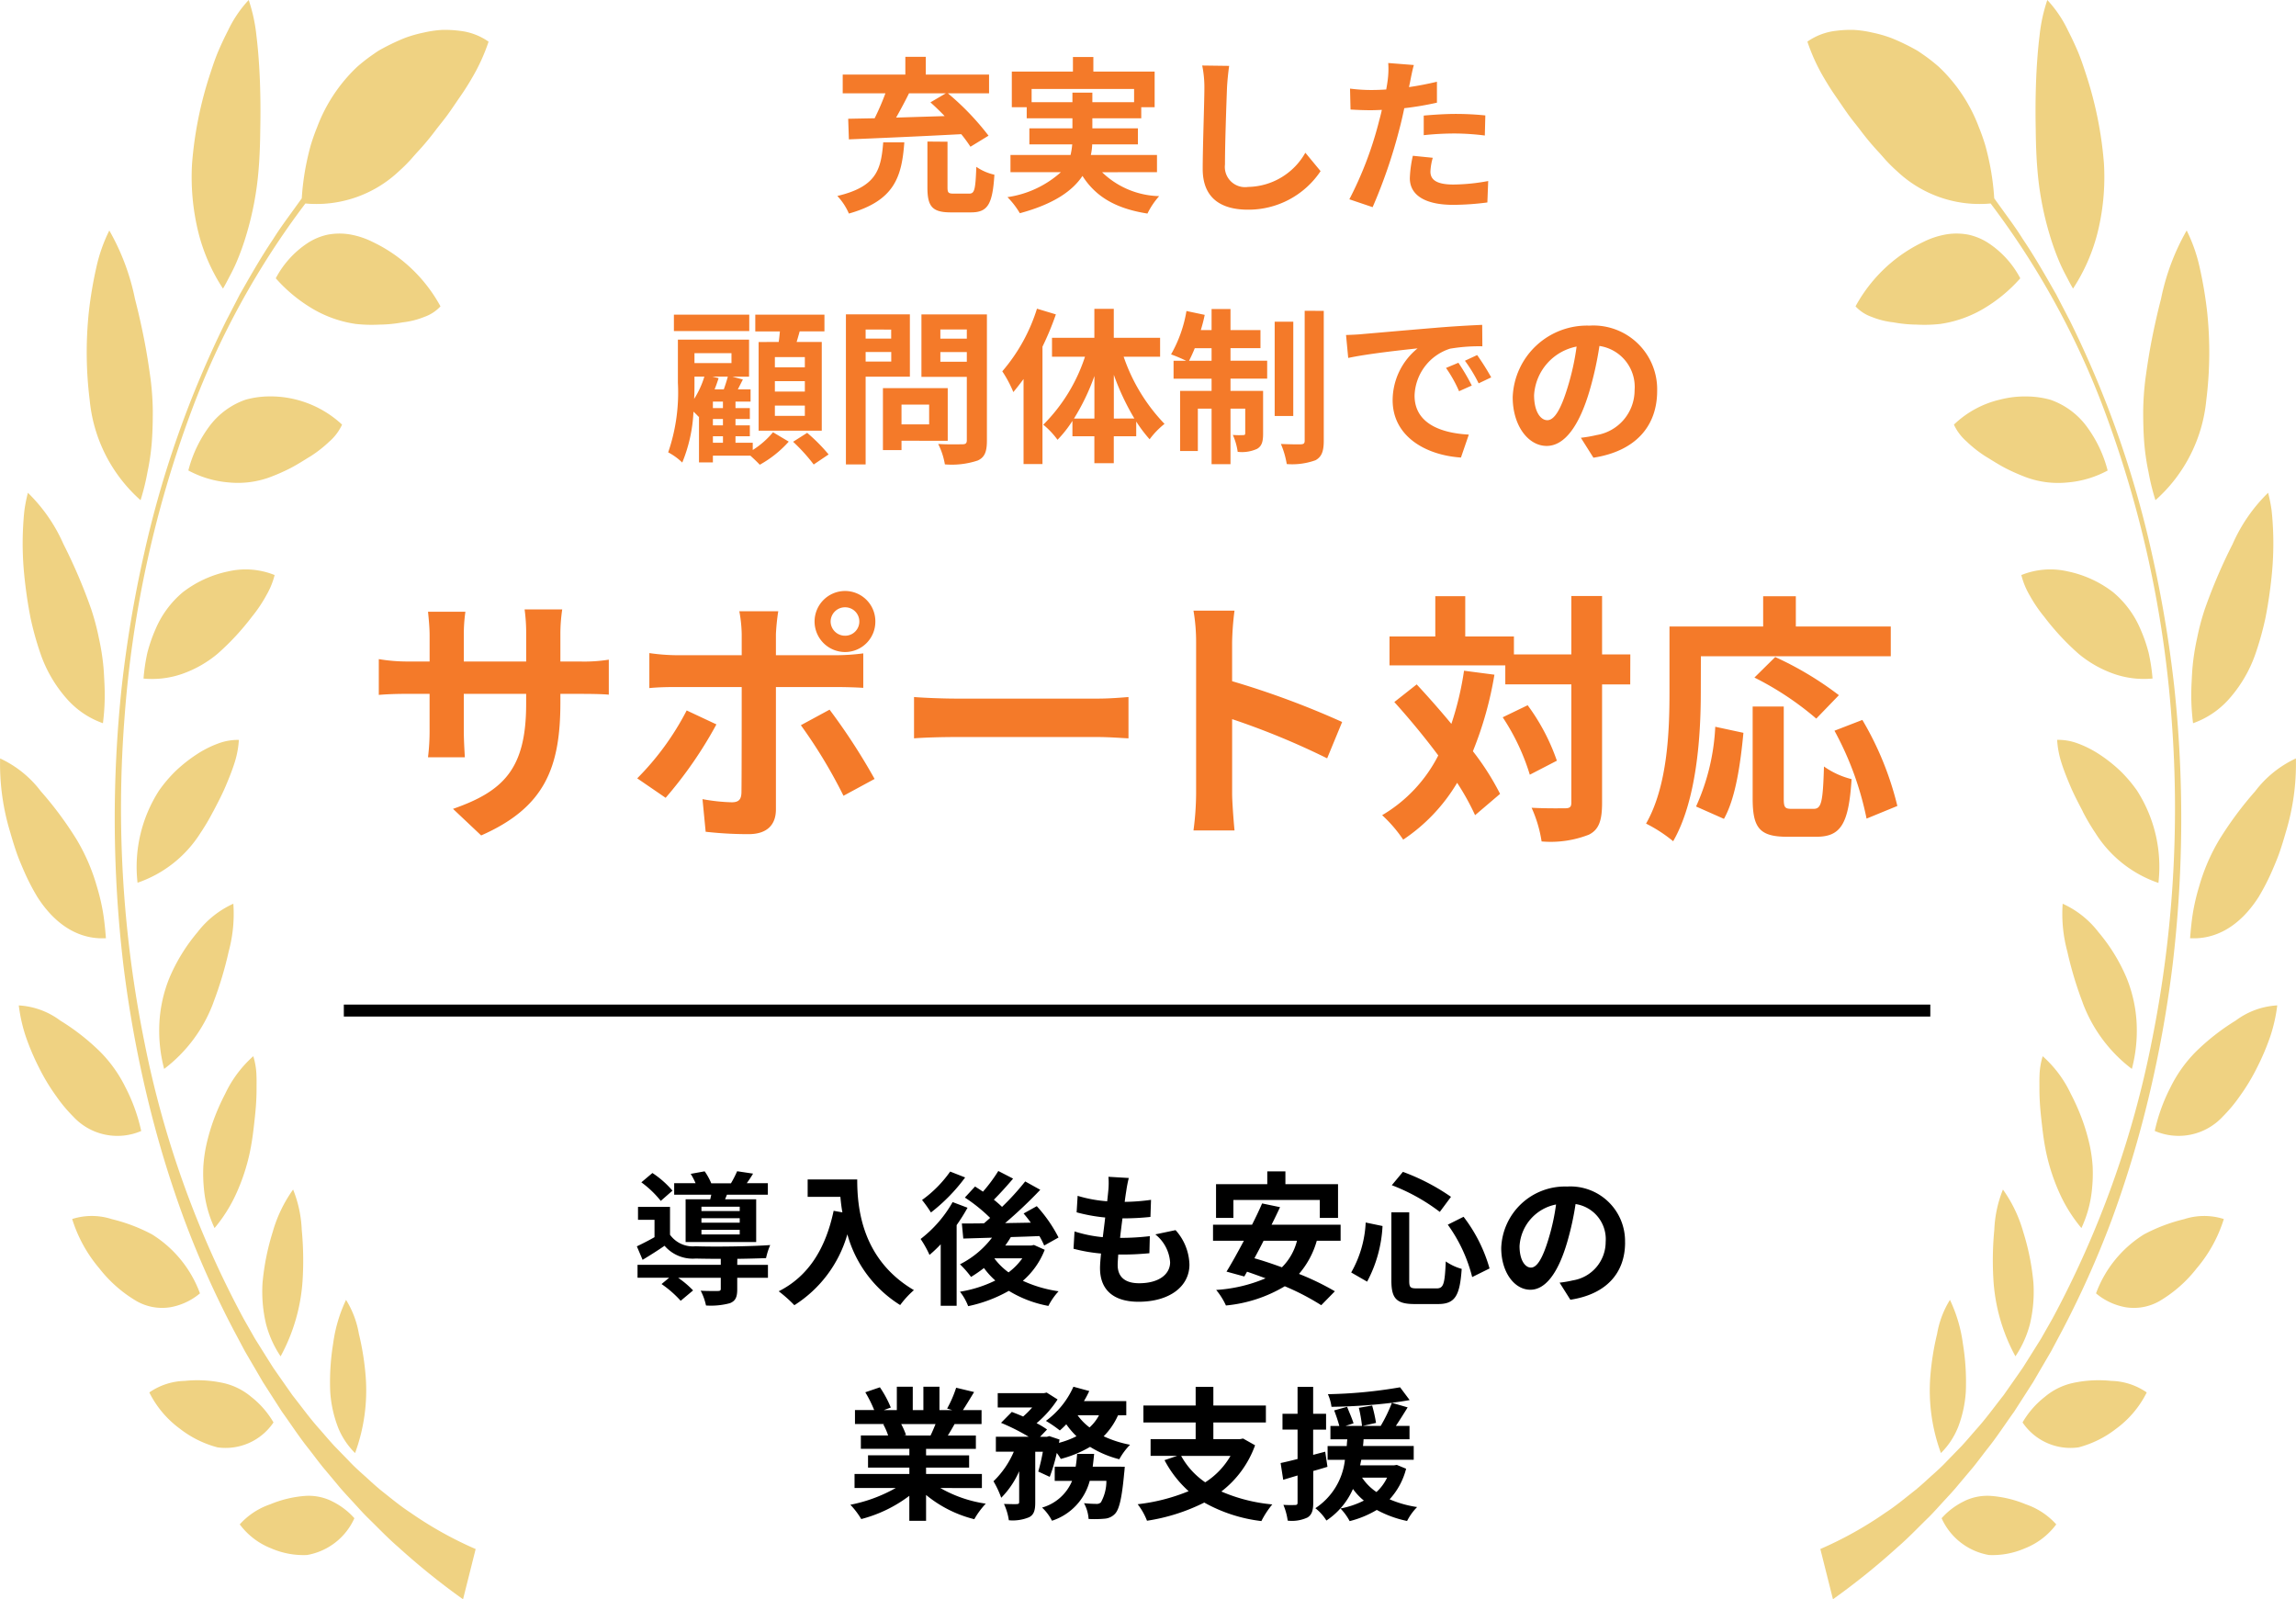
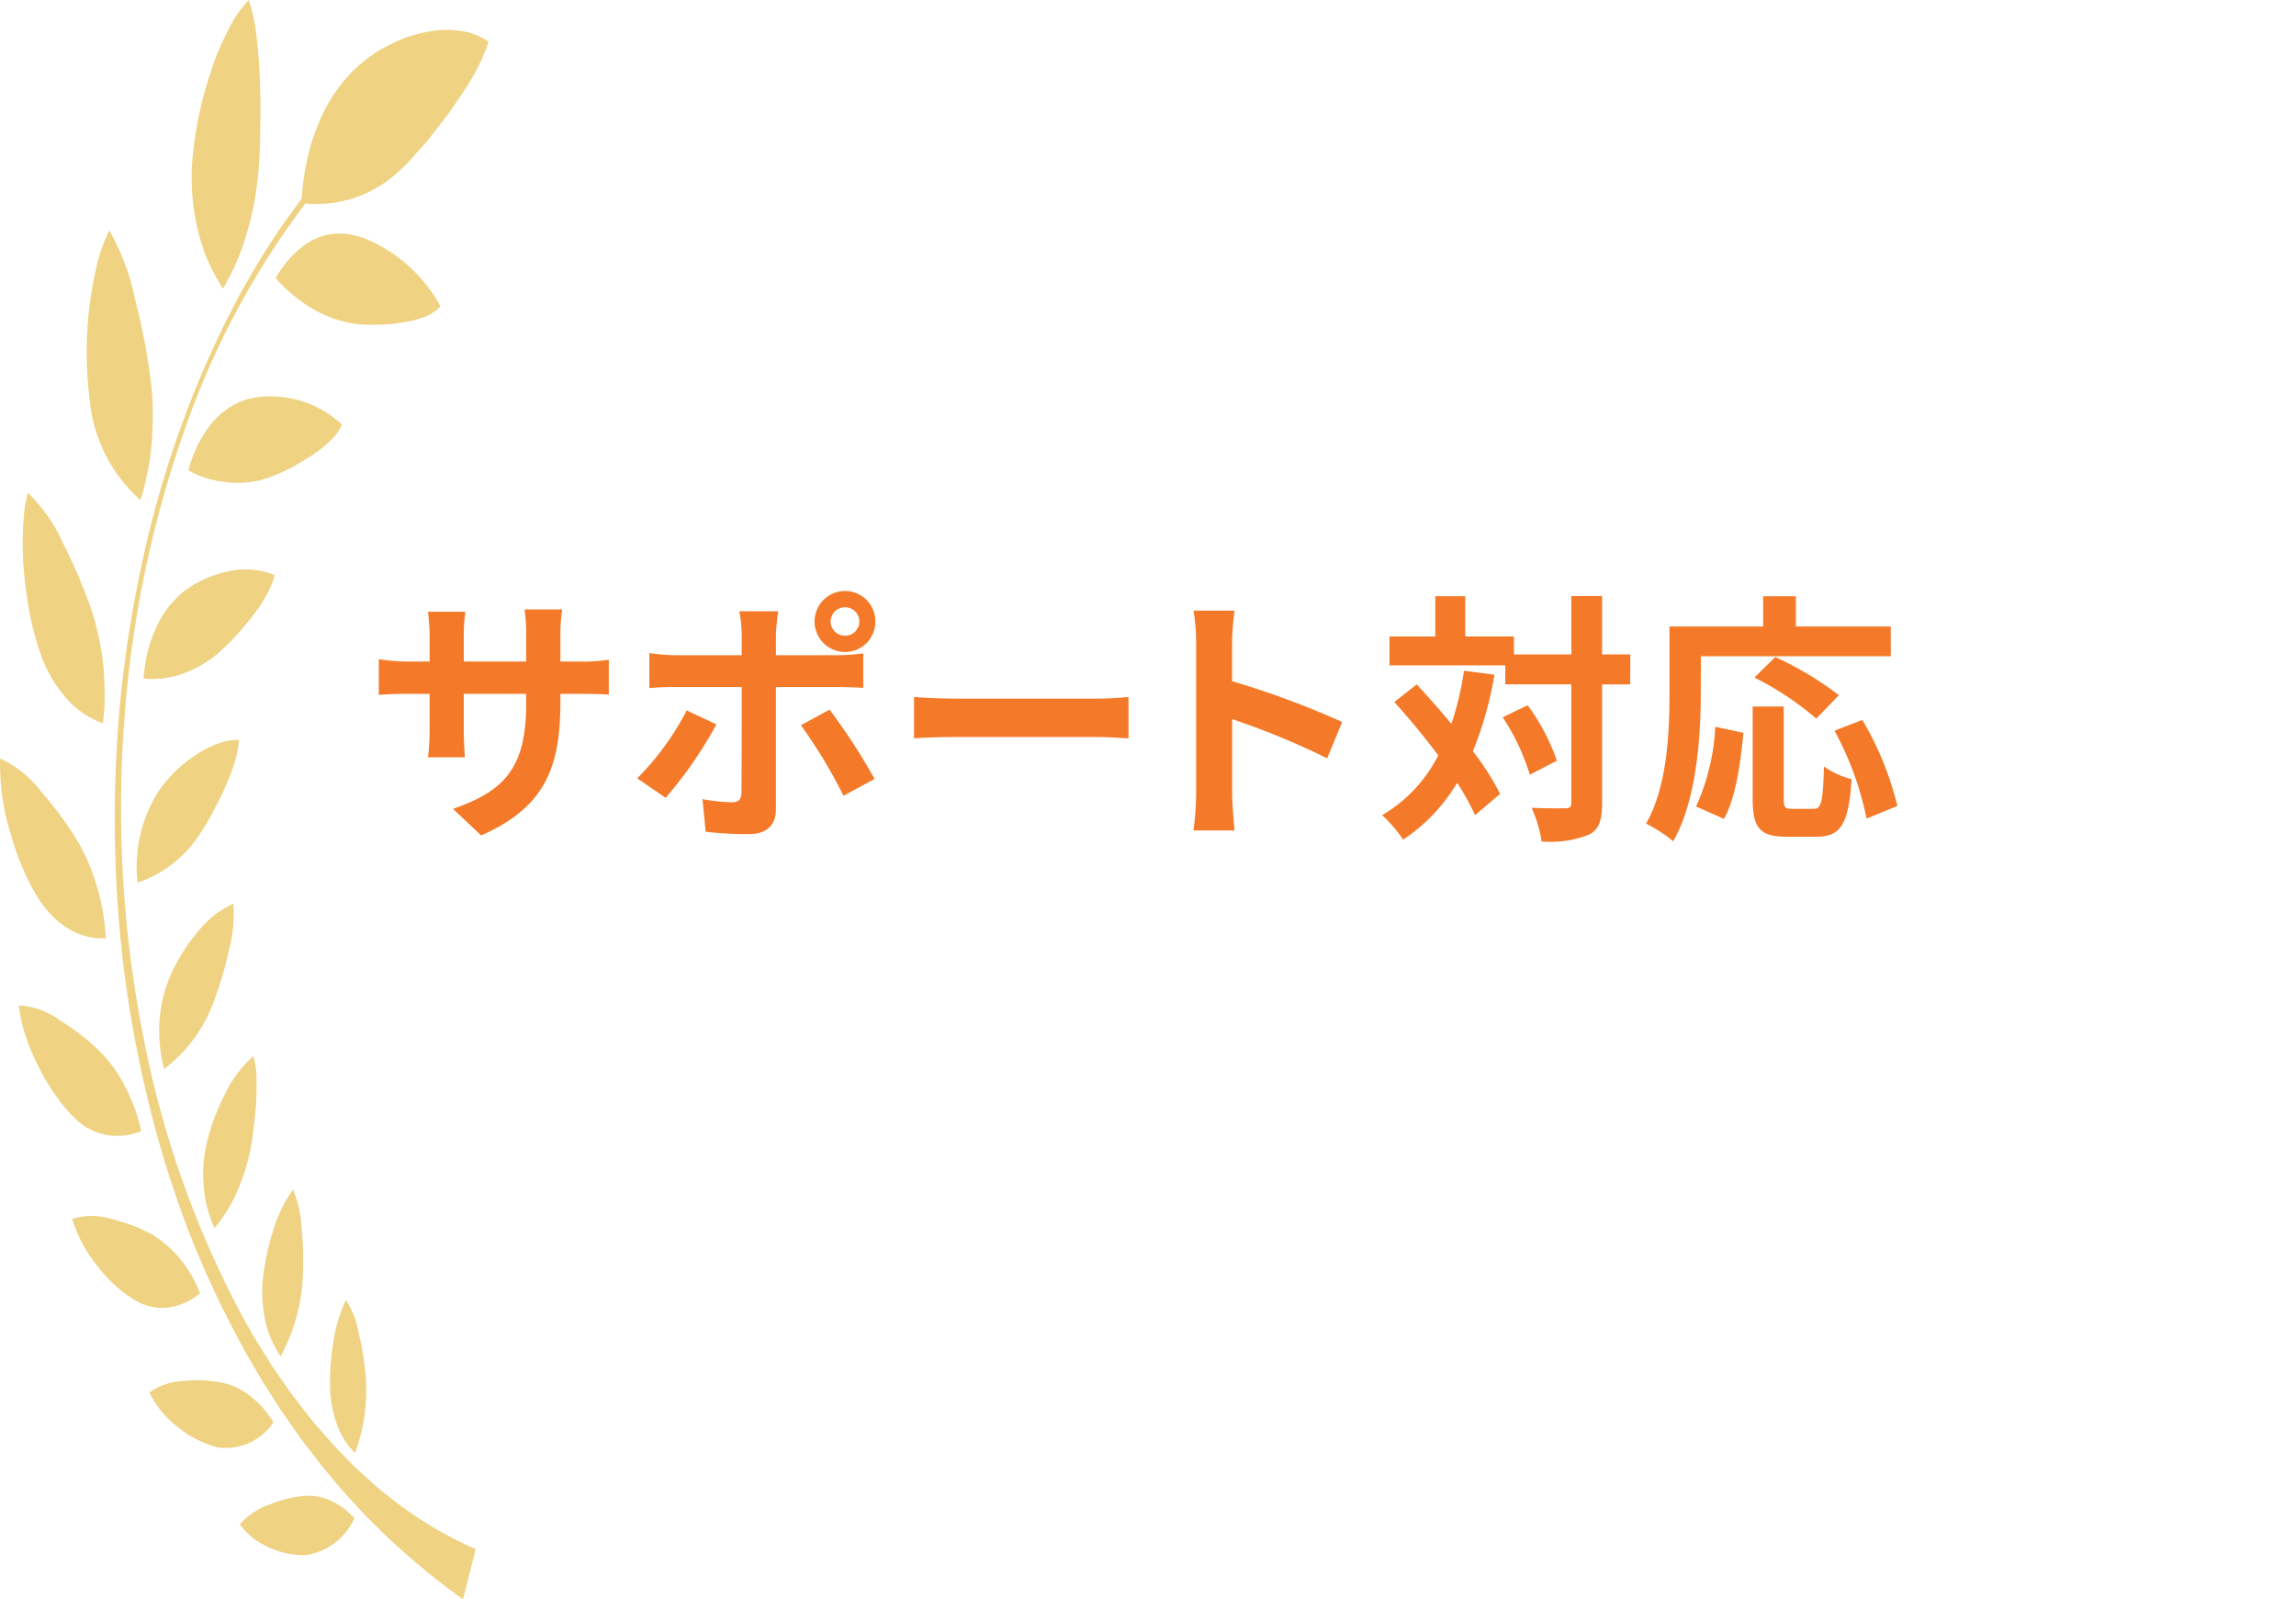
<svg xmlns="http://www.w3.org/2000/svg" width="191.965" height="133.708" viewBox="0 0 191.965 133.708">
  <g id="グループ_6295" data-name="グループ 6295" transform="translate(-1214.823 -765.292)">
-     <path id="パス_1781" data-name="パス 1781" d="M-32.9-6.852h-3.2v-.36h3.2Zm0,.972h-3.2v-.372h3.2Zm0,.984h-3.2V-5.28h3.2Zm-4.524-2.94V-4.26h5.9V-7.836h-2.6l.156-.384h3.42v-.96h-1.764c.168-.228.348-.5.528-.8l-1.332-.2a8.956,8.956,0,0,1-.516,1.008H-35.28a5.094,5.094,0,0,0-.552-1L-37-9.96a5.324,5.324,0,0,1,.408.78h-1.788v.96h3.1c-.024.132-.06.264-.084.384Zm-1.1-.72A7.856,7.856,0,0,0-40.2-10.032l-.924.78A8.408,8.408,0,0,1-39.5-7.7Zm5.424,5.7c.9-.012,1.764-.036,2.4-.06a6.115,6.115,0,0,1,.348-1.092c-1.656.12-4.788.156-6.24.1a2.351,2.351,0,0,1-2.136-.96V-7.2h-2.676v1.08h1.38v1.452c-.5.288-1.032.552-1.476.768l.48,1.128c.672-.408,1.26-.78,1.836-1.176a3.1,3.1,0,0,0,2.6,1.068c.552.012,1.3.024,2.1.024v.5h-6.96v1.08H-38.8l-.636.528a9.04,9.04,0,0,1,1.6,1.4L-36.8-.216a7.826,7.826,0,0,0-1.248-1.056h3.564v.924c0,.132-.06.18-.252.18s-.84.012-1.428-.024a4.772,4.772,0,0,1,.444,1.236,6.107,6.107,0,0,0,2-.192c.48-.192.612-.528.612-1.164v-.96h2.568v-1.08h-2.568Zm5.88-6.636V-8.04h2.736c.036.408.084.84.168,1.3l-.732-.132C-25.716-3.72-27.144-1.4-29.64-.144A11.4,11.4,0,0,1-28.332,1.02,10.384,10.384,0,0,0-23.9-4.908a10.139,10.139,0,0,0,4.416,5.916A7.683,7.683,0,0,1-18.336-.24c-4.416-2.6-4.74-6.984-4.74-9.252Zm11.916-.66a10.027,10.027,0,0,1-2.352,2.376,10.92,10.92,0,0,1,.744,1.044A14.753,14.753,0,0,0-14.052-9.66ZM-15.1-7.6a10.236,10.236,0,0,1-2.676,3.084,8.668,8.668,0,0,1,.744,1.332,10.624,10.624,0,0,0,.936-.888V1.068h1.332V-5.676a16.08,16.08,0,0,0,.912-1.452Zm3.5,4.7h2.328a5.343,5.343,0,0,1-1.152,1.176A5.479,5.479,0,0,1-11.6-2.88Zm3.3-1.116-.228.048h-2.172c.168-.228.324-.468.468-.708.78-.024,1.6-.048,2.388-.084a6.928,6.928,0,0,1,.4.792l1.2-.672A11.832,11.832,0,0,0-8.064-7.26l-1.1.612c.2.24.408.492.6.768l-2.148.036a38.35,38.35,0,0,0,2.94-2.784l-1.26-.7A21.531,21.531,0,0,1-10.968-7.2a9.023,9.023,0,0,0-.684-.6c.5-.5,1.092-1.152,1.608-1.764L-11.28-10.2a13.091,13.091,0,0,1-1.284,1.728c-.228-.156-.456-.3-.66-.432l-.852.924a13.65,13.65,0,0,1,2.112,1.7c-.168.156-.348.312-.516.456-.684.012-1.308.012-1.848.012l.12,1.26,2.4-.072A7.746,7.746,0,0,1-14.484-2.4a8.317,8.317,0,0,1,.924,1.056,11.608,11.608,0,0,0,1.08-.744,6.537,6.537,0,0,0,.948,1.044,10.374,10.374,0,0,1-2.952.936A4.641,4.641,0,0,1-13.8,1.1,11.728,11.728,0,0,0-10.4-.18,9.72,9.72,0,0,0-7.092,1.08,5.336,5.336,0,0,1-6.24-.144,10.768,10.768,0,0,1-9.228-1.02,6.555,6.555,0,0,0-7.4-3.612Zm7.92-5.6-1.692-.1A6.428,6.428,0,0,1-2.076-8.64c-.024.276-.06.6-.1.972a11.333,11.333,0,0,1-2.472-.456l-.084,1.38a14.091,14.091,0,0,0,2.388.432c-.06.54-.132,1.1-.2,1.644a11.027,11.027,0,0,1-2.364-.48L-4.992-3.7a13.426,13.426,0,0,0,2.3.4c-.048.492-.084.924-.084,1.212,0,2,1.332,2.82,3.216,2.82,2.628,0,4.26-1.3,4.26-3.108A4.473,4.473,0,0,0,3.54-5.256L1.848-4.9A3.273,3.273,0,0,1,3.084-2.568c0,.984-.912,1.752-2.592,1.752C-.684-.816-1.3-1.344-1.3-2.34c0-.216.024-.516.048-.876h.48c.756,0,1.452-.048,2.124-.108l.036-1.428a20.788,20.788,0,0,1-2.412.144H-1.1c.06-.54.132-1.1.2-1.632a21.627,21.627,0,0,0,2.34-.12l.048-1.428a16.926,16.926,0,0,1-2.2.168c.048-.4.1-.72.132-.924A10.741,10.741,0,0,1-.372-9.612ZM8.376-7.776H15.6v1.5h1.524V-9.1h-4.4v-1.068H11.208V-9.1H6.924v2.82H8.376Zm5.316,3.408a4.761,4.761,0,0,1-1.26,2.22c-.792-.288-1.572-.552-2.3-.756.252-.468.516-.96.768-1.464Zm3.648,0V-5.712H11.568c.252-.5.492-1,.708-1.464l-1.5-.312c-.24.552-.528,1.164-.84,1.776H6.672v1.344h2.58C8.736-3.4,8.232-2.484,7.8-1.788l1.488.408.228-.4c.5.168,1.02.36,1.548.552a12.579,12.579,0,0,1-4.128.972,5.827,5.827,0,0,1,.816,1.3,11.717,11.717,0,0,0,4.92-1.608A20.609,20.609,0,0,1,15.72,1.02L16.86-.144a22.055,22.055,0,0,0-3-1.452,7.282,7.282,0,0,0,1.488-2.772ZM26.3-5.712a12.781,12.781,0,0,1,2.04,4.38l1.452-.72a12.826,12.826,0,0,0-2.172-4.32Zm-6.864-.18a9.259,9.259,0,0,1-1.212,4.176l1.332.768A11,11,0,0,0,20.844-5.6Zm2.184-3.12A16.035,16.035,0,0,1,25.632-6.78l.936-1.26a17.737,17.737,0,0,0-4.02-2.088Zm-.036,2.268v5.7c0,1.5.42,1.968,1.944,1.968h1.956c1.44,0,1.824-.708,1.98-2.94a4.357,4.357,0,0,1-1.332-.624c-.084,1.884-.18,2.256-.768,2.256H23.724c-.564,0-.648-.084-.648-.66v-5.7Zm19.536,2.52A4.57,4.57,0,0,0,36.276-8.9a5.332,5.332,0,0,0-5.508,5.136c0,2.028,1.1,3.492,2.436,3.492,1.308,0,2.34-1.488,3.06-3.912a24.268,24.268,0,0,0,.72-3.252A2.967,2.967,0,0,1,39.5-4.272a3.256,3.256,0,0,1-2.736,3.216,9.23,9.23,0,0,1-1.116.192l.9,1.428C39.576.1,41.124-1.692,41.124-4.224Zm-8.82.3A3.777,3.777,0,0,1,35.352-7.4a18.012,18.012,0,0,1-.636,2.9c-.492,1.62-.96,2.376-1.464,2.376C32.784-2.124,32.3-2.712,32.3-3.924Zm-48.828,14.88c-.132.324-.276.672-.42.96h-2.244l.2-.036a6.447,6.447,0,0,0-.408-.924Zm3.876,5.352V15.132h-4.668V14.6h3.6V13.572h-3.6v-.54h4.164V11.916H-15.5c.18-.288.372-.612.564-.96h2.256V9.792h-1.56c.276-.42.6-.96.936-1.512l-1.5-.36a9.666,9.666,0,0,1-.756,1.74l.432.132H-16.2V7.836h-1.344V9.792h-.888V7.836h-1.332V9.792h-1.092l.588-.216a9.08,9.08,0,0,0-.912-1.692L-22.4,8.3a10.756,10.756,0,0,1,.744,1.488h-1.608v1.164h2.508l-.144.024a5.392,5.392,0,0,1,.408.936h-2.28v1.116h4.056v.54h-3.456V14.6h3.456v.528H-23.3v1.176h3.444a12.607,12.607,0,0,1-3.792,1.4A6.656,6.656,0,0,1-22.74,18.9a11.383,11.383,0,0,0,4.02-1.944v2.088h1.4v-2.16a10.243,10.243,0,0,0,4.032,2.028,6.713,6.713,0,0,1,.96-1.3,10.721,10.721,0,0,1-3.8-1.308Zm9.264-1.788c.048-.348.084-.708.12-1.068H-4.692a10.017,10.017,0,0,1-.12,1.068H-6.564v1.188h1.452A3.847,3.847,0,0,1-7.62,17.94a4.036,4.036,0,0,1,.828,1.1,4.794,4.794,0,0,0,3.156-3.336h1.392A3.653,3.653,0,0,1-2.7,17.5a.489.489,0,0,1-.384.132,10.163,10.163,0,0,1-1.032-.06,3.147,3.147,0,0,1,.384,1.32,9.169,9.169,0,0,0,1.344-.024,1.319,1.319,0,0,0,.876-.42c.348-.384.564-1.308.756-3.384.024-.168.048-.54.048-.54Zm.528-4.3a3.646,3.646,0,0,1-.792,1.02,4.705,4.705,0,0,1-1-1.02Zm2.28,0V9.036h-3.54a8.045,8.045,0,0,0,.444-.84L-5,7.836A7.154,7.154,0,0,1-7.3,10.692a10.479,10.479,0,0,1,1.164.8,7.145,7.145,0,0,0,.54-.516,6.785,6.785,0,0,0,.852,1,7.27,7.27,0,0,1-1.464.552l.048-.276-.864-.288-.192.06h-.576l.588-.612a6.716,6.716,0,0,0-.876-.528A8.957,8.957,0,0,0-6.324,8.9l-.912-.576-.216.048h-3.876v1.2h2.88a7.494,7.494,0,0,1-.756.756c-.324-.144-.66-.276-.948-.384l-.9.912a17.408,17.408,0,0,1,2.316,1.164h-2.748v1.248h1.5a7.54,7.54,0,0,1-1.7,2.472,8,8,0,0,1,.648,1.38,7.27,7.27,0,0,0,1.5-2.22v2.568c0,.144-.048.168-.192.18s-.636,0-1.08-.012A4.754,4.754,0,0,1-10.4,19a3.539,3.539,0,0,0,1.692-.252c.42-.216.516-.6.516-1.248V13.272h.636a15.641,15.641,0,0,1-.384,1.656l.96.444a14.008,14.008,0,0,0,.588-2,4.542,4.542,0,0,1,.336.5,9.605,9.605,0,0,0,2.448-1.008A8.643,8.643,0,0,0-1.164,13.9a5.48,5.48,0,0,1,.9-1.212,9.337,9.337,0,0,1-2.208-.708,5.9,5.9,0,0,0,1.2-1.752Zm8.712,3.4a6.412,6.412,0,0,1-2.112,2.208A6.431,6.431,0,0,1,4.008,13.62Zm1.056-1.452-.252.048H6.7V10.824h4.392V9.408H6.7V7.848H5.22v1.56H.852v1.416H5.22v1.392H1.452v1.4h2.22l-1.056.36a9.274,9.274,0,0,0,2.016,2.592,15.816,15.816,0,0,1-4.26,1.092,5.437,5.437,0,0,1,.78,1.38A16.006,16.006,0,0,0,5.94,17.52a12.792,12.792,0,0,0,4.776,1.548,7.33,7.33,0,0,1,.912-1.392,13.91,13.91,0,0,1-4.26-1.08,8.484,8.484,0,0,0,2.82-3.864Zm6.864,1.1-1.008.264V11.424h1.08V10.1h-1.08V7.848H13.74V10.1H12.48v1.32h1.26v2.46c-.528.132-1.008.252-1.416.336l.216,1.4,1.2-.36v2.268c0,.156-.06.2-.2.2a9.464,9.464,0,0,1-.984-.012,5.308,5.308,0,0,1,.36,1.32,3.064,3.064,0,0,0,1.656-.264c.36-.228.48-.588.48-1.248v-2.64c.4-.108.792-.228,1.188-.348Zm5.172,2.172a3.86,3.86,0,0,1-.888,1.2,4.389,4.389,0,0,1-1.2-1.2Zm.816-1.068-.228.036H18.972c.036-.156.06-.312.1-.468h4.38V12.792H19.212c.024-.192.036-.372.048-.564H23.1V11.112H21.96c.312-.468.66-1.02.984-1.548l-1.32-.384c.54-.072,1.032-.144,1.488-.228l-.8-1.068a39.358,39.358,0,0,1-6.036.576,3.658,3.658,0,0,1,.3,1.056,47.4,47.4,0,0,0,5.052-.336,12.989,12.989,0,0,1-.936,1.932h-1.5L20.3,10.86a12.052,12.052,0,0,0-.324-1.452L18.864,9.6a11.835,11.835,0,0,1,.264,1.512h-1.38l.672-.216c-.108-.36-.36-.936-.54-1.38l-1.08.3a12.613,12.613,0,0,1,.432,1.3h-.744v1.116H17.9c-.024.18-.036.372-.048.564h-1.6v1.152H17.7a5.57,5.57,0,0,1-2.472,4.044,3.969,3.969,0,0,1,.924,1.032,6.127,6.127,0,0,0,2.22-2.64,5.01,5.01,0,0,0,.912.972,7.357,7.357,0,0,1-1.956.66,4.759,4.759,0,0,1,.768,1.056,8.347,8.347,0,0,0,2.268-.936,9.152,9.152,0,0,0,2.532.924,4.717,4.717,0,0,1,.84-1.164,9.242,9.242,0,0,1-2.3-.648,5.946,5.946,0,0,0,1.38-2.556Z" transform="translate(1309.57 873.393)" />
-     <path id="パス_1784" data-name="パス 1784" d="M-18.494-8.806l-1.288.756c.392.35.8.742,1.19,1.148-1.372.042-2.758.084-4.06.126.364-.644.742-1.344,1.078-2.03ZM-26.6-4.956c2.422-.1,6.006-.252,9.394-.434a11.5,11.5,0,0,1,.77,1.05l1.512-.924a22.155,22.155,0,0,0-3.4-3.542h3.444v-1.568h-5.292v-1.484h-1.708v1.484h-5.236v1.568h3.57a20.787,20.787,0,0,1-.9,2.086c-.812.014-1.554.028-2.212.042Zm2.87.252c-.182,2.254-.532,3.7-3.836,4.48a5.047,5.047,0,0,1,.966,1.47c3.794-1.064,4.424-3.038,4.634-5.95ZM-17.822-.42c-.462,0-.532-.07-.532-.532V-4.76l-1.68-.014V-.938c0,1.582.392,2.086,1.96,2.086h1.68c1.386,0,1.806-.644,1.96-3.15a4.29,4.29,0,0,1-1.512-.658c-.07,1.946-.154,2.24-.6,2.24Zm6.5-7.644V-9.17h8.568v1.106H-6.244v-.8H-7.91v.8ZM-.84-2.212V-3.654H-6.37a4.753,4.753,0,0,0,.112-.882h3.822V-5.88H-6.244v-.84h4.088v-.924h1.12v-2.982H-6.16v-1.218H-7.868v1.218h-5.11v2.982h1.246v.924H-7.91v.84h-3.6v1.344h3.584a6.416,6.416,0,0,1-.14.882H-13.09v1.442h4.214A8.5,8.5,0,0,1-13.342-.126a6.794,6.794,0,0,1,1.036,1.344C-9.45.448-7.9-.658-7.07-1.9-5.964-.168-4.3.826-1.638,1.246A6.477,6.477,0,0,1-.658-.21a7.113,7.113,0,0,1-4.774-2ZM5.194-11.1,2.94-11.13a8.929,8.929,0,0,1,.182,1.89c0,1.2-.14,4.886-.14,6.762,0,2.394,1.484,3.4,3.78,3.4A7.247,7.247,0,0,0,12.838-2.3l-1.274-1.54A5.6,5.6,0,0,1,6.776-.98,1.692,1.692,0,0,1,4.844-2.856c0-1.736.112-4.872.168-6.384C5.04-9.8,5.11-10.514,5.194-11.1ZM22.218-3.416l-1.666-.168A9.79,9.79,0,0,0,20.3-1.708C20.3-.294,21.574.518,23.926.518a22.474,22.474,0,0,0,2.856-.2l.07-1.792a16.43,16.43,0,0,1-2.912.294c-1.5,0-1.918-.462-1.918-1.078A4.8,4.8,0,0,1,22.218-3.416Zm-1.582-7.756-2.142-.168a7.177,7.177,0,0,1-.042,1.414q-.042.336-.126.8-.651.042-1.26.042A13.854,13.854,0,0,1,15.3-9.2l.042,1.75c.49.028,1.022.056,1.694.056.294,0,.6-.014.924-.028-.084.406-.2.8-.294,1.176a30.312,30.312,0,0,1-2.422,6.3l1.946.658a43.5,43.5,0,0,0,2.226-6.482c.154-.574.294-1.19.42-1.792a25.773,25.773,0,0,0,2.73-.462v-1.75c-.77.182-1.554.336-2.338.448.042-.2.084-.378.112-.532C20.4-10.164,20.524-10.794,20.636-11.172Zm.826,4.228v1.638a24.054,24.054,0,0,1,2.7-.14,20.524,20.524,0,0,1,2.408.168l.042-1.68a24.62,24.62,0,0,0-2.464-.126C23.254-7.084,22.246-7.014,21.462-6.944ZM-30.282,14.1h-2.506v-.854h2.506Zm0,2.03h-2.506V15.26h2.506Zm0,2.03h-2.506V17.3h2.506Zm-3.864-6.174V19.4h5.278v-7.42h-2.1q.126-.42.252-.882h2.072V9.7h-5.782v1.4h2.058c-.028.294-.056.588-.1.882ZM-34.93,9.7h-6.3v1.372h6.3Zm-3.038,10.164h.84v.546h-.84Zm-.042-4.984h1.288c-.084.322-.21.714-.336,1.064h-.77c.126-.308.238-.63.336-.938Zm-1.5,0h.826a7.527,7.527,0,0,1-.854,1.862c.028-.476.028-.938.028-1.344Zm3.094-1.96v.826h-3.094v-.826Zm-.714,4.592h-.84v-.546h.84Zm0,1.442h-.84v-.532h.84Zm2.492,1.456h-1.442v-.546h1.2v-.91h-1.2v-.532h1.2v-.91h-1.2v-.546h1.26V15.946h-1.064l.42-.826-.882-.238h1.4V11.788h-5.95V15.4a15.383,15.383,0,0,1-.812,5.81,5.056,5.056,0,0,1,1.176.854,12.646,12.646,0,0,0,.938-4.256c.168.154.336.322.434.434l.028-.028V22.05h1.162v-.56h3.136c.28.252.588.546.784.756a9.211,9.211,0,0,0,2.422-1.932l-1.316-.784a7.186,7.186,0,0,1-1.694,1.484Zm3.374-.084a14.791,14.791,0,0,1,1.722,1.9l1.246-.84a14.475,14.475,0,0,0-1.792-1.806Zm8.2-9.38V11.7H-25.2v-.756ZM-25.2,13.622v-.8h2.142v.8Zm3.7,1.26V9.674h-5.348V22.218H-25.2V14.882Zm1.61,2.338v1.652H-22.2V17.22Zm1.554,3.024v-4.4h-5.418v5.18H-22.2v-.784Zm-.616-6.608v-.812h2.212v.812Zm2.212-2.7v.77h-2.212v-.77Zm1.68-1.26h-5.474V14.9h3.794V20.2c0,.252-.1.336-.364.336s-1.218.028-2.03-.028a5.961,5.961,0,0,1,.56,1.708,6.877,6.877,0,0,0,2.744-.322c.588-.266.77-.742.77-1.666Zm4.186-.476a14.744,14.744,0,0,1-2.9,5.236,9.979,9.979,0,0,1,.924,1.736c.28-.336.574-.714.854-1.092V22.19h1.582V12.376a24.518,24.518,0,0,0,1.12-2.7Zm6.426,9.184V14.728A20.477,20.477,0,0,0-2.73,18.382Zm-3.332,0a18.192,18.192,0,0,0,1.708-3.556v3.556Zm7.2-5.166V11.634H-4.452V9.212H-6.076v2.422H-9.618v1.582H-6.86A14.316,14.316,0,0,1-10.346,18.9a6.786,6.786,0,0,1,1.19,1.26A9.721,9.721,0,0,0-7.91,18.578v1.288h1.834V22.12h1.624V19.866h1.876V18.634a11.732,11.732,0,0,0,1.12,1.484A6.815,6.815,0,0,1-.21,18.83a15.125,15.125,0,0,1-3.416-5.614Zm2.422.336c.154-.308.322-.658.476-1.05H3.724v1.05ZM5.306,12.5H7.812V10.99H5.306V9.226H3.724V10.99h-.9A13.045,13.045,0,0,0,3.15,9.716L1.624,9.394A10.931,10.931,0,0,1,.336,13.02a12.942,12.942,0,0,1,1.26.532H.546v1.5H3.724v1.022H1.092V21.1H2.576V17.556H3.724V22.2H5.306V17.556H6.538V19.6c0,.14-.042.168-.168.168a6.317,6.317,0,0,1-.868-.014,5.237,5.237,0,0,1,.406,1.414,3.051,3.051,0,0,0,1.624-.252c.406-.238.5-.63.5-1.274v-3.57H5.306V15.05H8.372v-1.5H5.306Zm5.25-2.212H9v7.882h1.554Zm.952-.91V20.23c0,.238-.084.294-.308.308s-.966,0-1.68-.028a7.311,7.311,0,0,1,.49,1.68,5.739,5.739,0,0,0,2.408-.322c.5-.28.686-.728.686-1.624V9.38ZM14.966,11.4l.182,1.918c1.624-.35,4.48-.658,5.8-.8a5.6,5.6,0,0,0-2.086,4.326c0,3.038,2.772,4.606,5.712,4.8l.658-1.918c-2.38-.126-4.536-.952-4.536-3.262a4.254,4.254,0,0,1,2.968-3.92,14.544,14.544,0,0,1,2.7-.2l-.014-1.792c-.994.042-2.52.126-3.962.252-2.562.21-4.872.42-6.048.518C16.072,11.354,15.526,11.382,14.966,11.4ZM24.36,13.72l-1.036.434A10.8,10.8,0,0,1,24.416,16.1l1.064-.476A17.377,17.377,0,0,0,24.36,13.72Zm1.568-.644-1.022.476a12.316,12.316,0,0,1,1.148,1.89l1.05-.5A20.941,20.941,0,0,0,25.928,13.076Zm15.05,3a5.331,5.331,0,0,0-5.656-5.46A6.22,6.22,0,0,0,28.9,16.6c0,2.366,1.288,4.074,2.842,4.074,1.526,0,2.73-1.736,3.57-4.564a28.313,28.313,0,0,0,.84-3.794,3.461,3.461,0,0,1,2.94,3.7A3.8,3.8,0,0,1,35.9,19.768a10.768,10.768,0,0,1-1.3.224l1.05,1.666C39.172,21.112,40.978,19.026,40.978,16.072Zm-10.29.35a4.407,4.407,0,0,1,3.556-4.06A21.014,21.014,0,0,1,33.5,15.75c-.574,1.89-1.12,2.772-1.708,2.772C31.248,18.522,30.688,17.836,30.688,16.422Z" transform="translate(1312.397 781.9)" fill="#f47a29" />
    <path id="パス_1783" data-name="パス 1783" d="M-47.894-9.724v-.726h1.628c1.166,0,1.936.022,2.42.066V-13.31a13.036,13.036,0,0,1-2.42.154h-1.628v-2.31a13.86,13.86,0,0,1,.154-2.046h-3.146a14.518,14.518,0,0,1,.132,2.046v2.31h-5.214v-2.178a13.445,13.445,0,0,1,.132-1.98H-58.96c.066.66.132,1.342.132,1.98v2.178H-60.7a14.29,14.29,0,0,1-2.376-.2v2.992c.484-.044,1.276-.088,2.376-.088h1.87v2.992a17.792,17.792,0,0,1-.132,2.31h3.08c-.022-.44-.088-1.342-.088-2.31V-10.45h5.214v.836c0,5.412-1.87,7.3-6.116,8.778l2.354,2.222C-49.214-.946-47.894-4.268-47.894-9.724ZM-25.3-16.5a1.2,1.2,0,0,1,1.21-1.188A1.183,1.183,0,0,1-22.9-16.5a1.183,1.183,0,0,1-1.188,1.188A1.2,1.2,0,0,1-25.3-16.5Zm-1.342,0a2.554,2.554,0,0,0,2.552,2.552A2.535,2.535,0,0,0-21.56-16.5a2.535,2.535,0,0,0-2.53-2.552A2.554,2.554,0,0,0-26.642-16.5Zm-3.036-.858h-3.256a11.4,11.4,0,0,1,.2,1.914v1.76h-5.588a16.75,16.75,0,0,1-2.134-.176v2.926c.616-.066,1.474-.088,2.134-.088h5.588V-11c0,1.034,0,8.008-.022,8.822-.022.572-.242.792-.814.792a15.216,15.216,0,0,1-2.442-.264l.264,2.728a31.766,31.766,0,0,0,3.586.2c1.562,0,2.288-.792,2.288-2.068v-10.23h5.148c.594,0,1.452.022,2.156.066v-2.882a17.805,17.805,0,0,1-2.178.154h-5.126v-1.76A17.835,17.835,0,0,1-29.678-17.358Zm-5.17,9.46-2.486-1.166A22.926,22.926,0,0,1-41.47-3.388l2.376,1.628A34.53,34.53,0,0,0-34.848-7.9Zm9.46-1.232-2.4,1.3a41.77,41.77,0,0,1,3.564,5.9l2.6-1.408A51.139,51.139,0,0,0-25.388-9.13Zm7.062-1.056v3.454c.814-.066,2.288-.11,3.542-.11H-2.97c.924,0,2.046.088,2.574.11v-3.454c-.572.044-1.54.132-2.574.132H-14.784C-15.928-10.054-17.534-10.12-18.326-10.186ZM5.258-2.112a24.164,24.164,0,0,1-.22,3.08H8.47c-.088-.9-.2-2.442-.2-3.08V-8.338A63.544,63.544,0,0,1,16.214-5.06L17.468-8.1a71.853,71.853,0,0,0-9.2-3.41v-3.256a23.919,23.919,0,0,1,.2-2.64H5.038a15.272,15.272,0,0,1,.22,2.64Zm22.4-10.274A25.787,25.787,0,0,1,26.6-7.942c-.968-1.166-1.958-2.288-2.9-3.3l-1.87,1.474c1.21,1.342,2.508,2.9,3.674,4.466A12.214,12.214,0,0,1,20.812-.308a11.47,11.47,0,0,1,1.76,2.046,14.793,14.793,0,0,0,4.51-4.752,20.538,20.538,0,0,1,1.5,2.706l2.09-1.782A21.794,21.794,0,0,0,28.4-5.654a30.06,30.06,0,0,0,1.8-6.4Zm3.234,3.894a18.331,18.331,0,0,1,2.266,4.8L35.42-4.862A17.27,17.27,0,0,0,32.978-9.5Zm10.67-5.258H39.2v-4.884H36.63v4.884h-4.8v-1.5h-4.07v-3.366H25.256v3.366H21.428v2.42h9.68v1.584H36.63v9.9c0,.352-.132.462-.528.462-.374,0-1.562.022-2.794-.044a10.779,10.779,0,0,1,.836,2.816A8.769,8.769,0,0,0,38.1,1.32C38.94.9,39.2.132,39.2-1.342v-9.9h2.354Zm5.9.154H63.338v-2.486H55.4v-2.53H52.668v2.53H44.836v5.544c0,3.168-.154,7.788-1.958,10.934A12.151,12.151,0,0,1,45.144,1.87c1.98-3.432,2.31-8.866,2.31-12.408ZM59-10.34a27.709,27.709,0,0,0-5.324-3.19l-1.738,1.716a25.379,25.379,0,0,1,5.17,3.432ZM49.39,0c.99-1.76,1.386-4.664,1.628-7.194L48.664-7.7a18.212,18.212,0,0,1-1.606,6.666Zm5.7-.836c-.616,0-.7-.11-.7-.9V-9.394h-2.6v7.678c0,2.442.55,3.212,2.882,3.212h2.442c2.046,0,2.706-1.056,2.948-4.818a6.886,6.886,0,0,1-2.31-1.056c-.088,3.036-.22,3.542-.88,3.542ZM58.63-7.37A26.157,26.157,0,0,1,61.314-.022l2.574-1.056a26.211,26.211,0,0,0-2.926-7.194Z" transform="translate(1309.57 833.753)" fill="#f47a29" />
    <path id="パス_814" data-name="パス 814" d="M27.708,125.49a6.048,6.048,0,0,1,1.922,1.441,5.334,5.334,0,0,1-3.964,3.076,6.762,6.762,0,0,1-2.991-.555,5.991,5.991,0,0,1-2.629-2.007,6.04,6.04,0,0,1,2.538-1.675,9.45,9.45,0,0,1,2.868-.7,4.4,4.4,0,0,1,2.257.417m.565-6.12a6.363,6.363,0,0,0,1.413,2.116,15.176,15.176,0,0,0,.892-6.335,22.549,22.549,0,0,0-.572-3.628,7.894,7.894,0,0,0-1.075-2.844,12.287,12.287,0,0,0-1.077,3.649,19.779,19.779,0,0,0-.244,4.054,10.043,10.043,0,0,0,.664,2.987M21,116.781a5.451,5.451,0,0,0-2.364-1.161,10.2,10.2,0,0,0-3.184-.171,5.428,5.428,0,0,0-2.968.966,8.4,8.4,0,0,0,2.552,3.03,8.724,8.724,0,0,0,3.147,1.561,4.831,4.831,0,0,0,4.684-2.084A7.5,7.5,0,0,0,21,116.781m2.462-3.386a15.284,15.284,0,0,0,1.847-6.523,26.723,26.723,0,0,0-.081-4.055,10.1,10.1,0,0,0-.722-3.366A11.462,11.462,0,0,0,22.8,103a20.289,20.289,0,0,0-.85,4.256,11.756,11.756,0,0,0,.287,3.415,8.817,8.817,0,0,0,1.22,2.719M14.193,109.3a5.291,5.291,0,0,0,2.526-1.169,9.777,9.777,0,0,0-4.006-4.928,14.192,14.192,0,0,0-3.364-1.277,5.417,5.417,0,0,0-3.315-.01,11.741,11.741,0,0,0,2.271,4.126,11.04,11.04,0,0,0,3.125,2.744,4.313,4.313,0,0,0,2.763.513m3.749-6.631a12.527,12.527,0,0,0,1.8-2.856,16.67,16.67,0,0,0,1.141-3.445c.129-.608.239-1.31.323-2.039s.177-1.516.215-2.256c.02-.372.03-.736.029-1.086s.008-.7-.007-1.025a6,6,0,0,0-.266-1.657,9.762,9.762,0,0,0-2.349,3.143,18.648,18.648,0,0,0-.954,2.151,16.857,16.857,0,0,0-.606,2.052,12.013,12.013,0,0,0-.268,1.886,12.714,12.714,0,0,0,.049,1.834,9.875,9.875,0,0,0,.888,3.3m-6.132-8.12a14.753,14.753,0,0,0-1.31-3.635,11.242,11.242,0,0,0-2.129-2.991,18.74,18.74,0,0,0-3.328-2.6A6.393,6.393,0,0,0,1.57,84.058a13.392,13.392,0,0,0,.576,2.572,20.323,20.323,0,0,0,1.133,2.664A16.692,16.692,0,0,0,4.7,91.644a12.542,12.542,0,0,0,1.426,1.71,5.029,5.029,0,0,0,5.684,1.2M17.84,83.815a31.076,31.076,0,0,0,1.283-4.275,12.029,12.029,0,0,0,.386-3.984,7.86,7.86,0,0,0-3,2.386,14.885,14.885,0,0,0-2.342,3.81,11.589,11.589,0,0,0-.843,3.823,12.53,12.53,0,0,0,.4,3.792,12.333,12.333,0,0,0,4.119-5.552M3.13,75c1.613,2.518,3.665,3.558,5.727,3.439-.06-.73-.128-1.46-.248-2.177a17.414,17.414,0,0,0-.5-2.116,16.384,16.384,0,0,0-1.7-3.953,29.9,29.9,0,0,0-3-4.044,9.01,9.01,0,0,0-3.4-2.739,19.562,19.562,0,0,0,.854,6.2c.152.539.316,1.067.489,1.577s.381,1,.578,1.459A18.623,18.623,0,0,0,3.13,75m14.693-7.147c.346-.666.723-1.376,1.024-2.082s.582-1.409.787-2.07a7.77,7.77,0,0,0,.337-1.841,4.64,4.64,0,0,0-1.705.291,8.8,8.8,0,0,0-1.846.934,12.506,12.506,0,0,0-1.76,1.4,11.569,11.569,0,0,0-1.357,1.6A11.782,11.782,0,0,0,11.5,73.8a10.059,10.059,0,0,0,5.259-4.156,18.058,18.058,0,0,0,1.063-1.8M2.537,51.584a25.517,25.517,0,0,0,.81,2.953,11.168,11.168,0,0,0,2.276,3.927,7.2,7.2,0,0,0,2.983,2,18.486,18.486,0,0,0,.151-2.35c0-.4-.014-.794-.035-1.193s-.038-.794-.076-1.193a19.57,19.57,0,0,0-.384-2.406,20.124,20.124,0,0,0-.634-2.388A44.872,44.872,0,0,0,5.3,45.479,13.644,13.644,0,0,0,2.333,41.2a12.45,12.45,0,0,0-.287,1.434c-.062.526-.1,1.088-.127,1.673a26.384,26.384,0,0,0,.1,3.675c.122,1.253.3,2.482.521,3.6M22.249,49.8a6.418,6.418,0,0,0,.712-1.723,6.468,6.468,0,0,0-3.905-.3,9.3,9.3,0,0,0-3.772,1.737A8.2,8.2,0,0,0,13.005,52.6a12.9,12.9,0,0,0-.685,1.979A15.574,15.574,0,0,0,12,56.731a7.644,7.644,0,0,0,3.236-.392,9.519,9.519,0,0,0,2.952-1.679,21.188,21.188,0,0,0,2.863-3.083,11.829,11.829,0,0,0,1.2-1.775m-10.5-7.984a18.945,18.945,0,0,0,.58-2.355,19.356,19.356,0,0,0,.36-2.483c.065-.859.085-1.741.084-2.623a23.594,23.594,0,0,0-.194-2.737c-.13-.942-.287-2-.507-3.13s-.487-2.332-.79-3.5a19.153,19.153,0,0,0-2.145-5.719,13.353,13.353,0,0,0-1.069,3.016,34.4,34.4,0,0,0-.647,3.833A32.282,32.282,0,0,0,7.5,33.456a12.8,12.8,0,0,0,4.251,8.362m15.8-4.914A4.221,4.221,0,0,0,28.6,35.5a8.781,8.781,0,0,0-6.121-2.358,7.486,7.486,0,0,0-1.965.281,6.386,6.386,0,0,0-2.937,2.123,10.6,10.6,0,0,0-1.83,3.787,8.545,8.545,0,0,0,3.372,1,7.79,7.79,0,0,0,3.348-.4,16.586,16.586,0,0,0,1.739-.754c.607-.308,1.194-.691,1.789-1.052A10.354,10.354,0,0,0,27.552,36.9M18.645,24.125c.2-.33.376-.684.56-1.032s.362-.7.526-1.074a20.948,20.948,0,0,0,.861-2.375,26.121,26.121,0,0,0,1.029-5.468c.085-.99.13-2.167.141-3.437.025-1.244.02-2.573-.029-3.9s-.145-2.646-.288-3.815A13.748,13.748,0,0,0,20.793,0a10.027,10.027,0,0,0-1.735,2.565c-.275.533-.542,1.1-.8,1.7s-.472,1.253-.685,1.9a31.855,31.855,0,0,0-1.513,7.48,19.281,19.281,0,0,0,.54,5.842,15.389,15.389,0,0,0,2.042,4.639M31.635,27.14a11.248,11.248,0,0,0,2.018-.188,6.831,6.831,0,0,0,1.827-.459,3.334,3.334,0,0,0,1.348-.88,12.743,12.743,0,0,0-3.468-4.045,12.477,12.477,0,0,0-2.188-1.333,6.868,6.868,0,0,0-2.036-.655,5.287,5.287,0,0,0-1.778.048,5.036,5.036,0,0,0-1.639.693,7.97,7.97,0,0,0-2.662,2.945A12.731,12.731,0,0,0,26.285,25.9a9.87,9.87,0,0,0,3.454,1.183,12.189,12.189,0,0,0,1.9.06m.049,97.318c-.434-.356-.85-.757-1.276-1.136s-.852-.764-1.256-1.2l-1.229-1.264c-.4-.436-.791-.9-1.187-1.352-.8-.882-1.529-1.9-2.289-2.86l-1.077-1.536-.536-.771-.509-.807-1.012-1.616-.955-1.68a82.564,82.564,0,0,1-8.3-23.172,98.45,98.45,0,0,1-1.657-26.989,92.745,92.745,0,0,1,5.628-25.79,68.369,68.369,0,0,1,9.5-17.276A10.05,10.05,0,0,0,33.371,14.3a12.626,12.626,0,0,0,.958-.948l.5-.567q.261-.276.525-.579c.353-.4.708-.841,1.06-1.307s.721-.9,1.069-1.386.688-1,1.022-1.481.652-.982.945-1.49a15.868,15.868,0,0,0,1.4-3.058,5.194,5.194,0,0,0-2.42-.908A9.522,9.522,0,0,0,36.965,2.5a9.1,9.1,0,0,0-1.538.224,10.733,10.733,0,0,0-1.556.442c-.507.2-1.006.431-1.488.677q-.362.185-.708.382c-.227.142-.445.3-.657.447-.424.3-.819.619-1.175.933a13.408,13.408,0,0,0-3.324,5.016q-.3.738-.532,1.5c-.148.527-.275,1.063-.383,1.6a21.234,21.234,0,0,0-.374,2.868l-.039.048-.75,1.04c-.521.721-1.083,1.479-1.6,2.31-1.076,1.593-2.049,3.33-2.786,4.618L18.9,26.842a85.781,85.781,0,0,0-6.849,19.431,102.181,102.181,0,0,0-1.873,11.14,104.13,104.13,0,0,0,.132,23.214,99.271,99.271,0,0,0,2.016,11.159A90.339,90.339,0,0,0,15.457,102.1a80.782,80.782,0,0,0,4.087,9.118l.941,1.767,1,1.711.5.858.528.823,1.061,1.65c.749,1.038,1.463,2.145,2.254,3.126.389.5.771,1.018,1.167,1.508L28.2,124.1c.4.493.818.936,1.236,1.389s.829.92,1.257,1.349c.865.837,1.708,1.734,2.6,2.5a59.06,59.06,0,0,0,5.421,4.37l1.055-4.2a31.358,31.358,0,0,1-5.454-3.045c-.9-.582-1.76-1.314-2.637-2" transform="translate(1214.823 765.292)" fill="#efd282" />
-     <path id="パス_815" data-name="パス 815" d="M13.144,125.49a6.048,6.048,0,0,0-1.922,1.441,5.334,5.334,0,0,0,3.964,3.076,6.762,6.762,0,0,0,2.991-.555,5.991,5.991,0,0,0,2.629-2.007,6.04,6.04,0,0,0-2.538-1.675,9.45,9.45,0,0,0-2.868-.7,4.4,4.4,0,0,0-2.257.417m-.565-6.12a6.363,6.363,0,0,1-1.413,2.116,15.176,15.176,0,0,1-.892-6.335,22.549,22.549,0,0,1,.572-3.628,7.894,7.894,0,0,1,1.075-2.844A12.287,12.287,0,0,1,13,112.329a19.779,19.779,0,0,1,.244,4.054,10.043,10.043,0,0,1-.664,2.987m7.276-2.589a5.451,5.451,0,0,1,2.364-1.161,10.2,10.2,0,0,1,3.184-.171,5.428,5.428,0,0,1,2.968.966,8.4,8.4,0,0,1-2.552,3.03,8.724,8.724,0,0,1-3.147,1.561,4.831,4.831,0,0,1-4.684-2.084,7.5,7.5,0,0,1,1.867-2.141m-2.462-3.386a15.284,15.284,0,0,1-1.847-6.523,26.723,26.723,0,0,1,.081-4.055,10.1,10.1,0,0,1,.722-3.366,11.462,11.462,0,0,1,1.7,3.554,20.289,20.289,0,0,1,.85,4.256,11.756,11.756,0,0,1-.287,3.415,8.817,8.817,0,0,1-1.22,2.719m9.265-4.094a5.291,5.291,0,0,1-2.526-1.169,9.777,9.777,0,0,1,4.006-4.928,14.192,14.192,0,0,1,3.364-1.277,5.417,5.417,0,0,1,3.315-.01,11.741,11.741,0,0,1-2.271,4.126,11.039,11.039,0,0,1-3.125,2.744,4.313,4.313,0,0,1-2.763.513m-3.749-6.631a12.527,12.527,0,0,1-1.8-2.856,16.67,16.67,0,0,1-1.141-3.445c-.129-.608-.239-1.31-.323-2.039s-.177-1.516-.215-2.256c-.02-.372-.03-.736-.029-1.086s-.008-.7.007-1.025a6,6,0,0,1,.266-1.657,9.762,9.762,0,0,1,2.349,3.143,18.649,18.649,0,0,1,.954,2.151,16.857,16.857,0,0,1,.606,2.052,12.013,12.013,0,0,1,.268,1.886A12.714,12.714,0,0,1,23.8,99.37a9.875,9.875,0,0,1-.888,3.3m6.132-8.12a14.753,14.753,0,0,1,1.31-3.635,11.242,11.242,0,0,1,2.129-2.991,18.74,18.74,0,0,1,3.328-2.6,6.393,6.393,0,0,1,3.474-1.268,13.392,13.392,0,0,1-.576,2.572,20.322,20.322,0,0,1-1.133,2.664,16.692,16.692,0,0,1-1.421,2.35,12.542,12.542,0,0,1-1.426,1.71,5.029,5.029,0,0,1-5.684,1.2M23.013,83.815A31.076,31.076,0,0,1,21.73,79.54a12.029,12.029,0,0,1-.386-3.984,7.86,7.86,0,0,1,3,2.386,14.885,14.885,0,0,1,2.342,3.81,11.589,11.589,0,0,1,.843,3.823,12.53,12.53,0,0,1-.4,3.792,12.333,12.333,0,0,1-4.119-5.552M37.722,75c-1.613,2.518-3.665,3.558-5.727,3.439.06-.73.128-1.46.248-2.177a17.414,17.414,0,0,1,.5-2.116,16.384,16.384,0,0,1,1.7-3.953,29.9,29.9,0,0,1,3-4.044,9.011,9.011,0,0,1,3.4-2.739,19.562,19.562,0,0,1-.854,6.2c-.152.539-.316,1.067-.489,1.577s-.381,1-.578,1.459A18.623,18.623,0,0,1,37.722,75M23.029,67.849c-.346-.666-.723-1.376-1.024-2.082s-.582-1.409-.787-2.07a7.77,7.77,0,0,1-.337-1.841,4.64,4.64,0,0,1,1.705.291,8.8,8.8,0,0,1,1.846.934,12.506,12.506,0,0,1,1.76,1.4,11.569,11.569,0,0,1,1.357,1.6,11.782,11.782,0,0,1,1.8,7.735,10.059,10.059,0,0,1-5.259-4.156,18.058,18.058,0,0,1-1.063-1.8M38.315,51.584a25.517,25.517,0,0,1-.81,2.953,11.168,11.168,0,0,1-2.276,3.927,7.2,7.2,0,0,1-2.983,2,18.486,18.486,0,0,1-.151-2.35c0-.4.014-.794.035-1.193s.038-.794.076-1.193a19.57,19.57,0,0,1,.384-2.406,20.124,20.124,0,0,1,.634-2.388,44.872,44.872,0,0,1,2.332-5.453A13.644,13.644,0,0,1,38.52,41.2a12.451,12.451,0,0,1,.287,1.434c.062.526.1,1.088.127,1.673a26.383,26.383,0,0,1-.1,3.675c-.122,1.253-.3,2.482-.521,3.6M18.6,49.8a6.418,6.418,0,0,1-.712-1.723,6.468,6.468,0,0,1,3.905-.3,9.3,9.3,0,0,1,3.772,1.737A8.2,8.2,0,0,1,27.847,52.6a12.9,12.9,0,0,1,.685,1.979,15.574,15.574,0,0,1,.326,2.149,7.644,7.644,0,0,1-3.236-.392,9.519,9.519,0,0,1-2.952-1.679,21.188,21.188,0,0,1-2.863-3.083A11.829,11.829,0,0,1,18.6,49.8m10.5-7.984a18.944,18.944,0,0,1-.58-2.355,19.356,19.356,0,0,1-.36-2.483c-.065-.859-.085-1.741-.084-2.623a23.6,23.6,0,0,1,.194-2.737c.13-.942.287-2,.507-3.13s.487-2.332.79-3.5a19.153,19.153,0,0,1,2.145-5.719,13.353,13.353,0,0,1,1.069,3.016,34.4,34.4,0,0,1,.647,3.833,32.281,32.281,0,0,1-.077,7.341A12.8,12.8,0,0,1,29.1,41.819M13.3,36.9a4.221,4.221,0,0,1-1.049-1.4,8.27,8.27,0,0,1,3.891-2.1,8.247,8.247,0,0,1,2.23-.253,7.486,7.486,0,0,1,1.965.281,6.386,6.386,0,0,1,2.937,2.123,10.6,10.6,0,0,1,1.83,3.787,8.545,8.545,0,0,1-3.372,1,7.79,7.79,0,0,1-3.348-.4,16.585,16.585,0,0,1-1.739-.754c-.607-.308-1.194-.691-1.789-1.052A10.354,10.354,0,0,1,13.3,36.9m8.907-12.779c-.2-.33-.376-.684-.56-1.032s-.362-.7-.526-1.074a20.949,20.949,0,0,1-.861-2.375,26.121,26.121,0,0,1-1.029-5.468c-.085-.99-.13-2.167-.141-3.437-.025-1.244-.02-2.573.029-3.9s.145-2.646.288-3.815A13.748,13.748,0,0,1,20.06,0a10.027,10.027,0,0,1,1.735,2.565c.275.533.542,1.1.8,1.7s.472,1.253.685,1.9a31.855,31.855,0,0,1,1.513,7.48,19.281,19.281,0,0,1-.54,5.842,15.389,15.389,0,0,1-2.042,4.639M9.218,27.14A11.248,11.248,0,0,1,7.2,26.951a6.831,6.831,0,0,1-1.827-.459,3.334,3.334,0,0,1-1.348-.88,12.743,12.743,0,0,1,3.468-4.045A12.477,12.477,0,0,1,9.68,20.234a6.868,6.868,0,0,1,2.036-.655,5.287,5.287,0,0,1,1.778.048,5.036,5.036,0,0,1,1.639.693A7.97,7.97,0,0,1,17.8,23.266,12.731,12.731,0,0,1,14.568,25.9a9.87,9.87,0,0,1-3.454,1.183,12.189,12.189,0,0,1-1.9.06m-.049,97.318c.434-.356.85-.757,1.276-1.136s.852-.764,1.256-1.2l1.229-1.264c.4-.436.791-.9,1.187-1.352.8-.882,1.529-1.9,2.289-2.86l1.077-1.536.536-.771.509-.807,1.012-1.616.955-1.68a82.564,82.564,0,0,0,8.3-23.172,98.45,98.45,0,0,0,1.657-26.989,92.745,92.745,0,0,0-5.628-25.79,68.369,68.369,0,0,0-9.5-17.276A10.05,10.05,0,0,1,7.481,14.3a12.626,12.626,0,0,1-.958-.948l-.5-.567q-.261-.276-.525-.579c-.353-.4-.708-.841-1.06-1.307S3.717,10,3.369,9.509s-.688-1-1.022-1.481S1.7,7.046,1.4,6.538A15.868,15.868,0,0,1,0,3.48a5.194,5.194,0,0,1,2.42-.908A9.522,9.522,0,0,1,3.887,2.5a9.1,9.1,0,0,1,1.538.224,10.733,10.733,0,0,1,1.556.442c.507.2,1.006.431,1.488.677q.362.185.708.382c.227.142.445.3.657.447.424.3.819.619,1.175.933a13.408,13.408,0,0,1,3.324,5.016q.3.738.532,1.5c.148.527.275,1.063.383,1.6a21.235,21.235,0,0,1,.374,2.868l.039.048.75,1.04c.521.721,1.083,1.479,1.6,2.31,1.076,1.593,2.049,3.33,2.786,4.618l1.16,2.233A85.781,85.781,0,0,1,28.8,46.272a102.18,102.18,0,0,1,1.873,11.14,103.7,103.7,0,0,1,.583,11.6,103.848,103.848,0,0,1-.715,11.611,99.27,99.27,0,0,1-2.016,11.159A90.339,90.339,0,0,1,25.4,102.1a80.782,80.782,0,0,1-4.087,9.118l-.941,1.767-1,1.711-.5.858-.528.823-1.061,1.65c-.749,1.038-1.463,2.145-2.254,3.126-.389.5-.771,1.018-1.167,1.508l-1.21,1.436c-.4.493-.818.936-1.236,1.389s-.829.92-1.257,1.349c-.865.837-1.708,1.734-2.6,2.5a59.059,59.059,0,0,1-5.421,4.37l-1.055-4.2a31.357,31.357,0,0,0,5.454-3.045c.9-.582,1.759-1.314,2.637-2" transform="translate(1365.936 765.292)" fill="#efd282" />
-     <path id="パス_1782" data-name="パス 1782" d="M0,0H132.643V1H0Z" transform="translate(1243.57 849.28)" />
  </g>
</svg>